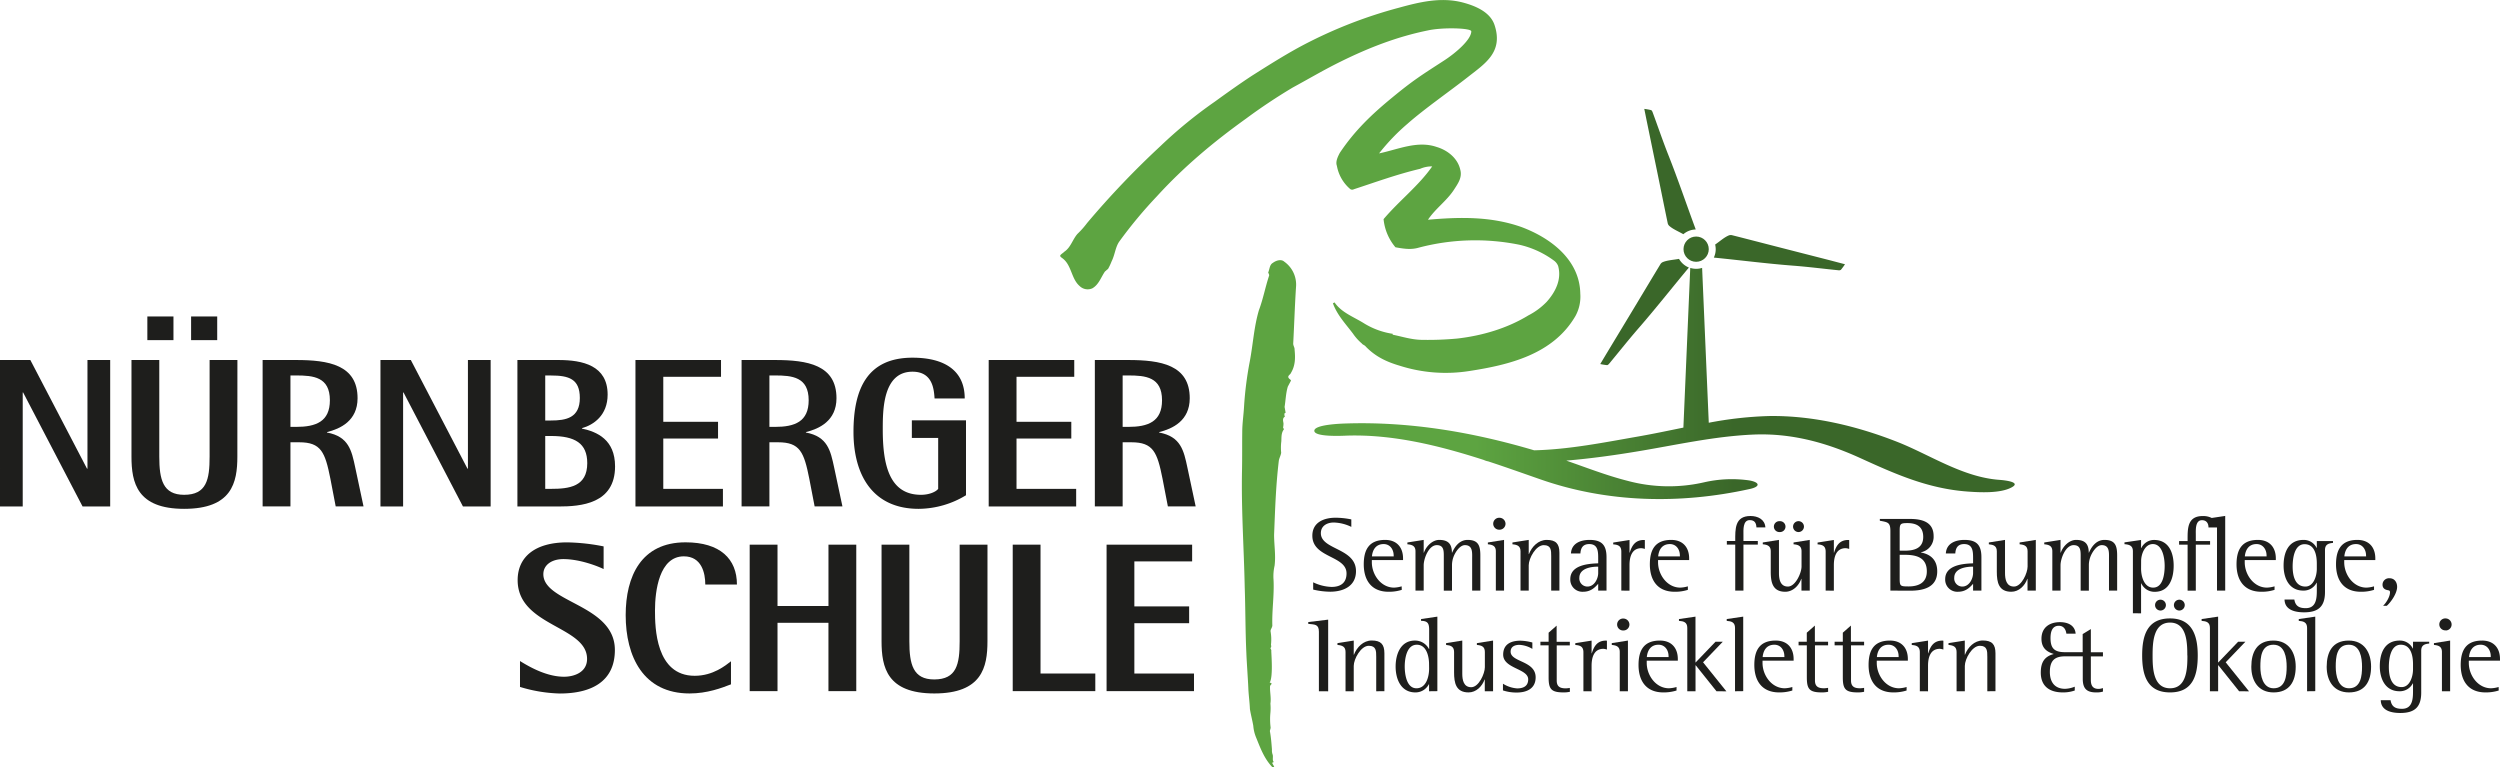
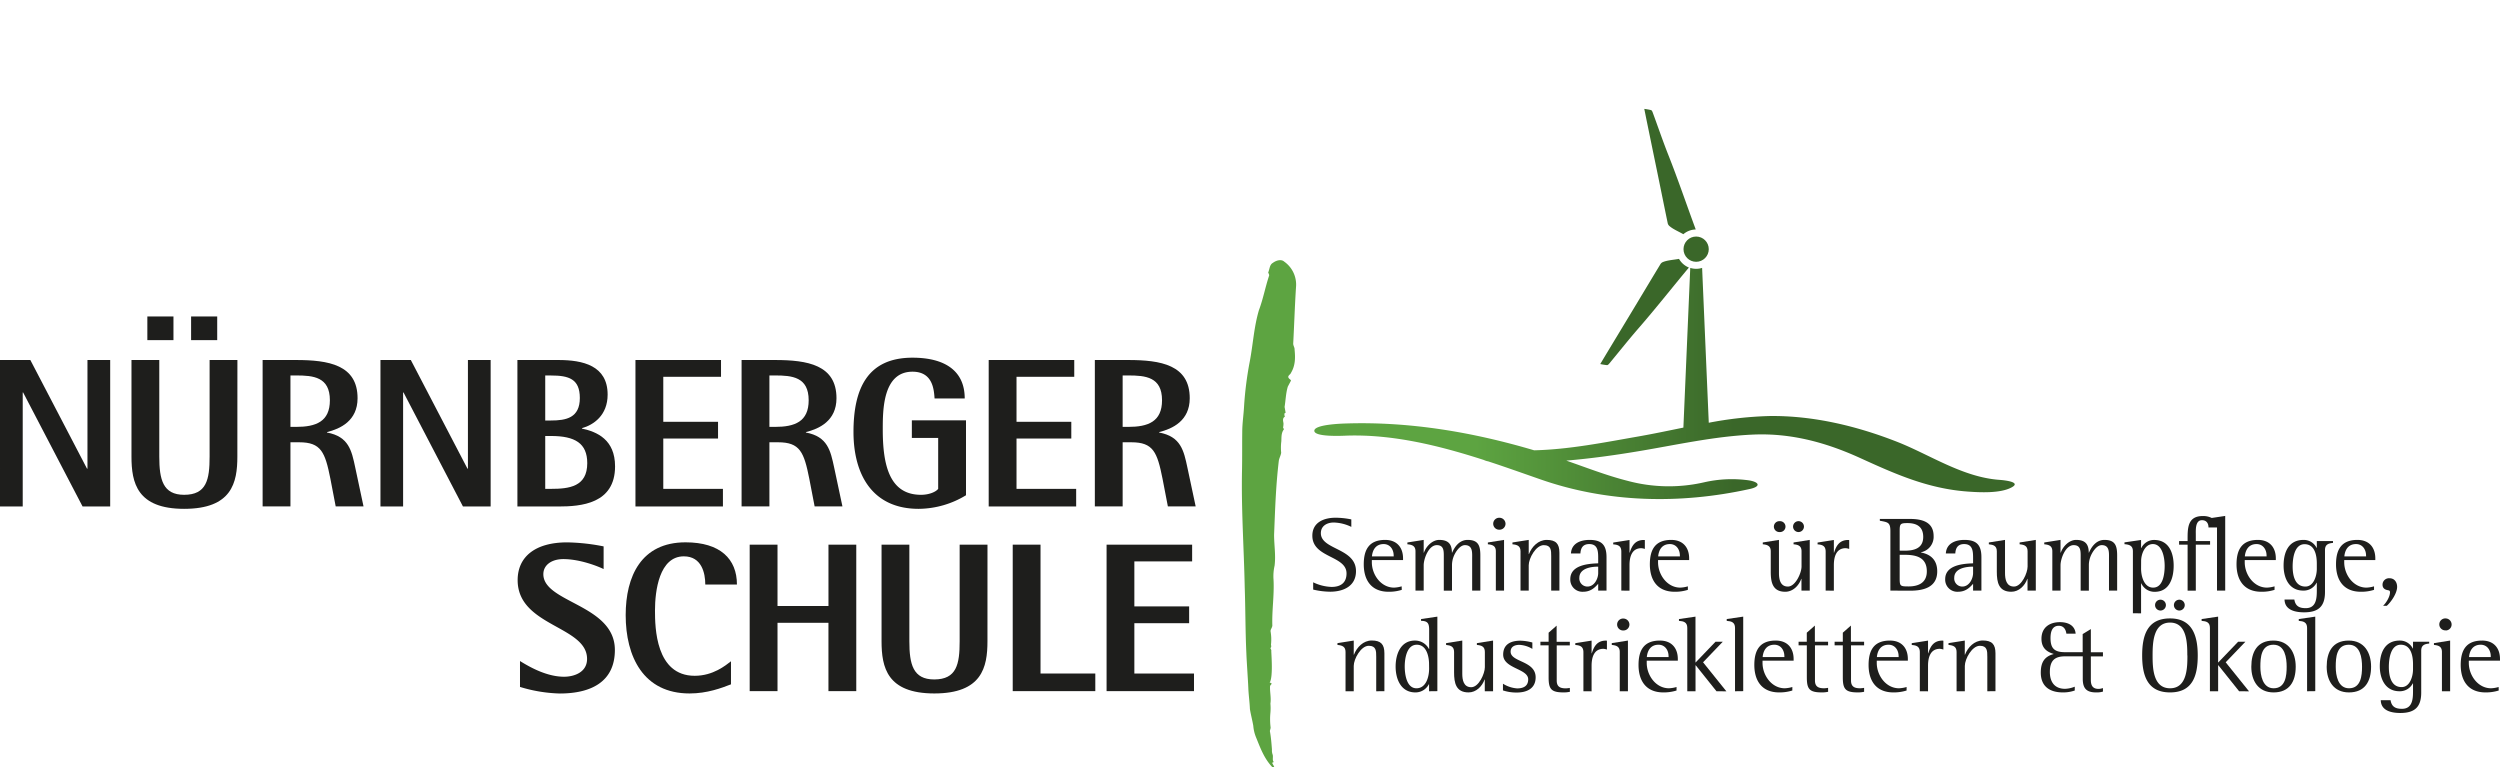
<svg xmlns="http://www.w3.org/2000/svg" viewBox="0 0 1033.23 317.18">
  <defs>
    <linearGradient id="a" x1="656.84" y1="299.95" x2="946.33" y2="299.95" gradientUnits="userSpaceOnUse">
      <stop offset="0.23" stop-color="#5da441" />
      <stop offset="0.6" stop-color="#3a6729" />
    </linearGradient>
  </defs>
  <path d="M113.66,290.22H126.2l23.43,44.92h.18V290.22h9.39v60.54H147.79l-24.57-47.12h-.17v47.12h-9.39Z" transform="translate(-113.66 -141.43)" fill="#1e1e1c" />
  <path d="M174.56,272.23h10.79V282H174.56Zm18.08,0h10.79V282H192.64Zm19.12,57.91c0,10.79-2.28,21.59-22,21.59-19.48,0-21.76-10.8-21.76-21.59V290.22h11.49v39.92c0,9.48,1.5,15.79,10.27,15.79,9.3,0,10.53-6.31,10.53-15.79V290.22h11.49Z" transform="translate(-113.66 -141.43)" fill="#1e1e1c" />
  <path d="M222.2,290.22H236c13.42,0,25.44,2,25.44,15.79,0,9.39-7.19,12.64-12.63,14v.18c9,1.66,10.18,7.45,11.67,14.47l3.42,16.06h-11.5l-2.19-11.41c-2.19-11.05-3.86-15.09-12.9-15.09H233.7v26.5H222.2Zm11.5,27.64H236c8.16,0,14-2.11,14-11,0-9.65-6.85-10.26-14-10.26H233.7Z" transform="translate(-113.66 -141.43)" fill="#1e1e1c" />
  <path d="M270.9,290.22h12.55l23.42,44.92h.18V290.22h9.39v60.54H305l-24.56-47.12h-.18v47.12H270.9Z" transform="translate(-113.66 -141.43)" fill="#1e1e1c" />
  <path d="M327.5,290.22h16.94c10.09,0,20.35,2.28,20.35,14.3,0,8.6-5.87,12.55-10.61,13.86v.18c6.23,1.32,13.68,4.56,13.68,15.62,0,15.53-14.21,16.58-23.42,16.58H327.5Zm11.5,25h2.37c6.23,0,11.93-1.06,11.93-9.3,0-7.9-4.56-9.3-11.93-9.3H339Zm0,28.25h2.37c7.54,0,15-.88,15-10.62,0-8.25-5.09-11.23-15-11.23H339Z" transform="translate(-113.66 -141.43)" fill="#1e1e1c" />
  <path d="M376.29,290.22h35.36v6.93H387.79v18.6h22.63v6.93H387.79v20.8h24.65v7.28H376.29Z" transform="translate(-113.66 -141.43)" fill="#1e1e1c" />
  <path d="M420.15,290.22h13.78c13.42,0,25.44,2,25.44,15.79,0,9.39-7.19,12.64-12.63,14v.18c8.95,1.66,10.17,7.45,11.67,14.47l3.42,16.06H450.34l-2.2-11.41c-2.19-11.05-3.86-15.09-12.9-15.09h-3.59v26.5h-11.5Zm11.5,27.64h2.28c8.16,0,13.95-2.11,13.95-11,0-9.65-6.85-10.26-13.95-10.26h-2.28Z" transform="translate(-113.66 -141.43)" fill="#1e1e1c" />
  <path d="M512.9,346.11a38.06,38.06,0,0,1-19.57,5.62c-19,0-26.93-14-26.93-31.77s5.7-30.7,24.39-30.7c13.16,0,21.58,5.26,21.58,16.84H499.91c-.26-3.6-.7-11.05-9.12-11.05-12.29,0-12.29,15.88-12.29,23.95,0,14.56,2.72,26.93,15.8,26.93,3.42,0,6.14-1.22,7.1-2.45V322.42H490.52v-7.28H512.9Z" transform="translate(-113.66 -141.43)" fill="#1e1e1c" />
  <path d="M522.28,290.22h35.36v6.93H533.78v18.6h22.64v6.93H533.78v20.8h24.65v7.28H522.28Z" transform="translate(-113.66 -141.43)" fill="#1e1e1c" />
  <path d="M566.15,290.22h13.77c13.43,0,25.45,2,25.45,15.79,0,9.39-7.2,12.64-12.64,14v.18c8.95,1.66,10.18,7.45,11.67,14.47l3.42,16.06H596.33l-2.2-11.41c-2.19-11.05-3.86-15.09-12.89-15.09h-3.6v26.5H566.15Zm11.49,27.64h2.28c8.16,0,14-2.11,14-11,0-9.65-6.84-10.26-14-10.26h-2.28Z" transform="translate(-113.66 -141.43)" fill="#1e1e1c" />
  <path d="M363.13,376.62c-2.1-1.05-9.65-4.12-16.66-4.12-4.83,0-8.25,2.45-8.25,6.23,0,11.84,29.56,12.54,29.56,31.32,0,13.16-9.82,18-22.81,18a60.93,60.93,0,0,1-16.4-2.72v-10.7c4.65,2.9,11.4,6.49,18.24,6.49,3.87,0,9.48-1.67,9.48-7.37,0-13.68-28.69-13.42-28.69-32.55,0-9.74,7.37-15.61,20.45-15.61a83.1,83.1,0,0,1,15.08,1.66Z" transform="translate(-113.66 -141.43)" fill="#1e1e1c" />
  <path d="M415.77,424.26c-3.86,1.5-9.83,3.77-17.11,3.77-19.13,0-26.41-15.26-26.41-32.37,0-16.06,6.41-30.09,24.74-30.09,14.3,0,21.24,6.84,21.24,17.45H405.15c0-4.73-1.49-11.66-8.86-11.66-10.18,0-11.93,14.3-11.93,22.37,0,7,.26,27,16.41,27,7.63,0,12.8-4.3,15-6Z" transform="translate(-113.66 -141.43)" fill="#1e1e1c" />
  <path d="M423.5,366.53H435v25.36h21.06V366.53h11.49v60.54H456.05V398.82H435v28.25H423.5Z" transform="translate(-113.66 -141.43)" fill="#1e1e1c" />
  <path d="M521.77,406.45c0,10.79-2.29,21.58-22,21.58C480.26,428,478,417.24,478,406.45V366.53h11.49v39.92c0,9.48,1.49,15.79,10.26,15.79,9.3,0,10.53-6.31,10.53-15.79V366.53h11.5Z" transform="translate(-113.66 -141.43)" fill="#1e1e1c" />
  <path d="M532.21,366.53H543.7v53.26h22.64v7.28H532.21Z" transform="translate(-113.66 -141.43)" fill="#1e1e1c" />
  <path d="M571,366.53h35.36v6.93H582.48v18.6h22.64V399H582.48v20.8h24.65v7.28H571Z" transform="translate(-113.66 -141.43)" fill="#1e1e1c" />
  <path d="M656.38,382.09A18.77,18.77,0,0,0,664,384c3.7,0,6.17-1.67,6.17-5.58,0-7.44-14.13-6.34-14.13-15.58,0-5.55,4.8-7.44,9.59-7.44a32.53,32.53,0,0,1,6.52.7v3.09a17.5,17.5,0,0,0-7.27-1.81c-2.72,0-5.32,1.36-5.32,4.4,0,6.95,14.52,6.07,14.52,15.71,0,6.21-5.23,8.49-10.69,8.49a31.71,31.71,0,0,1-7-.88Z" transform="translate(-113.66 -141.43)" fill="#1e1e1c" />
  <path d="M693,385.21a17.33,17.33,0,0,1-5.45.79c-7,0-10.26-4.66-10.26-11.35,0-6.12,2.25-10.08,8.85-10.08,4.71,0,7.39,3,7.39,7.66v.66H680.63v.93c0,5.1,3.74,10.47,9.2,10.47a12.74,12.74,0,0,0,3.12-.53ZM689.65,371c0-2.47-1.49-4.71-4.13-4.71-3.13,0-4.58,2.24-4.85,5.1h9Z" transform="translate(-113.66 -141.43)" fill="#1e1e1c" />
  <path d="M722.09,385.52V372.27c0-2.42.31-5.54-3-5.54-2.2,0-4.14,3.21-4.76,5a9.9,9.9,0,0,0-.57,3.17v10.65h-3.39V371.31c0-2.25,0-4.58-2.9-4.58-3.35,0-5.41,5.59-5.41,8.32v10.47h-3.39V369.28c0-2.24-1.41-2.73-3.35-2.9v-.75l6.74-1.06v5.28h.09c.88-2.59,3.47-5.28,6.33-5.28,3.7,0,5.24,1.68,5.24,5.28h.09c1.18-2.72,3.17-5.28,6.42-5.28,4.53,0,5.24,2.56,5.24,6.47v14.48Z" transform="translate(-113.66 -141.43)" fill="#1e1e1c" />
  <path d="M731.88,385.52V369.28c0-2.24-1.41-2.73-3.3-2.9v-.75l6.69-1.06v20.95Zm1.54-25.17a2.47,2.47,0,1,1,0-4.93,2.51,2.51,0,0,1,2.46,2.46A2.46,2.46,0,0,1,733.42,360.35Z" transform="translate(-113.66 -141.43)" fill="#1e1e1c" />
  <path d="M754.76,385.52V371.31c0-2.42,0-4.58-3.08-4.58-3.26,0-6.21,5.46-6.21,8.32v10.47h-3.39V369.28c0-2.24-1.4-2.73-3.34-2.9v-.75l6.73-1.06v5.86h.09c1.19-3.08,3.87-5.86,7.35-5.86,3.78,0,5.24,1.59,5.24,5.28v15.67Z" transform="translate(-113.66 -141.43)" fill="#1e1e1c" />
  <path d="M774.18,385.52V382.7c-1.71,2-3.47,3.3-6.25,3.3a5,5,0,0,1-5.28-5.19c0-5.81,7.22-6.42,11.53-6.56v-1.71c0-2.86.09-6.25-3.69-6.25-2.56,0-3.52,1.54-3.66,3.87h-3.91c.26-4.22,4-5.59,7.7-5.59,5.15,0,7,2.25,7,7.18v13.77Zm0-9.9c-3,0-7.79.7-7.79,4.62a3.34,3.34,0,0,0,3.35,3.61c2.81,0,4.44-3.17,4.44-5.63Z" transform="translate(-113.66 -141.43)" fill="#1e1e1c" />
  <path d="M783.74,385.52V369.41c0-2.33-1.32-2.86-3.35-3v-.75l6.74-1.06v5.24h.08c.93-3,2.34-5.24,5.86-5.24a1,1,0,0,1,.39.05v3.65A5.7,5.7,0,0,0,792,368c-4,0-4.88,3.74-4.88,7v10.56Z" transform="translate(-113.66 -141.43)" fill="#1e1e1c" />
  <path d="M811.24,385.21a17.33,17.33,0,0,1-5.45.79c-7,0-10.26-4.66-10.26-11.35,0-6.12,2.25-10.08,8.85-10.08,4.71,0,7.39,3,7.39,7.66v.66H798.92v.93c0,5.1,3.74,10.47,9.2,10.47a12.66,12.66,0,0,0,3.12-.53ZM807.94,371c0-2.47-1.49-4.71-4.13-4.71-3.13,0-4.58,2.24-4.84,5.1h9Z" transform="translate(-113.66 -141.43)" fill="#1e1e1c" />
-   <path d="M830.82,385.52v-19h-3.47v-1.49h3.47c0-4.84-.26-10.34,6.3-10.34,3,0,5.94,1.36,6.16,4.7h-3.7c-.09-1.84-.75-3-2.77-3-2.91,0-2.6,4.14-2.6,6.12v2.51h5.94v1.49h-5.94v19Z" transform="translate(-113.66 -141.43)" fill="#1e1e1c" />
  <path d="M858.19,385.52v-4.84h-.09c-1,2.82-3.48,5.32-6.6,5.32-5.24,0-6-3.91-6-8.27v-8.45c0-2.24-1.41-2.73-3.3-2.9v-.75l6.69-1.06V378.3c0,2.51.53,5.55,3.69,5.55s5.64-5.68,5.64-8.27v-6.3c0-2.24-1.37-2.73-3.3-2.9v-.75l6.69-1.06v20.95Zm-9-24.2a2.25,2.25,0,1,1,0-4.49,2.25,2.25,0,1,1,0,4.49Zm7.79,0a2.25,2.25,0,1,1,2.24-2.25A2.26,2.26,0,0,1,857,361.32Z" transform="translate(-113.66 -141.43)" fill="#1e1e1c" />
  <path d="M868.19,385.52V369.41c0-2.33-1.32-2.86-3.34-3v-.75l6.73-1.06v5.24h.09c.92-3,2.33-5.24,5.85-5.24a1.13,1.13,0,0,1,.4.05v3.65a5.86,5.86,0,0,0-1.46-.31c-4,0-4.88,3.74-4.88,7v10.56Z" transform="translate(-113.66 -141.43)" fill="#1e1e1c" />
  <path d="M894.94,385.52v-24.6c0-3.61-1.05-3.65-4.36-4.27v-.75h12.33c4.88,0,9.9,1.1,9.9,7.09a6.5,6.5,0,0,1-5.24,6.69v.09c4.27.79,6.73,3.34,6.73,7.79,0,6.68-5.76,8-11.22,8Zm6-16.5c3.87,0,7.57-1,7.57-5.68,0-4.22-2.64-5.72-6.52-5.72-3,0-3.21.35-3.21,3.3V369Zm-2.16,1.71v9.47c0,3.43.09,3.6,3.65,3.6,4.18,0,7.57-1.54,7.57-6.24,0-5.73-4.31-6.83-9.06-6.83Z" transform="translate(-113.66 -141.43)" fill="#1e1e1c" />
  <path d="M929.12,385.52V382.7c-1.71,2-3.47,3.3-6.25,3.3a5,5,0,0,1-5.28-5.19c0-5.81,7.22-6.42,11.53-6.56v-1.71c0-2.86.09-6.25-3.69-6.25-2.56,0-3.52,1.54-3.66,3.87h-3.91c.26-4.22,4-5.59,7.7-5.59,5.15,0,7,2.25,7,7.18v13.77Zm0-9.9c-3,0-7.79.7-7.79,4.62a3.34,3.34,0,0,0,3.35,3.61c2.81,0,4.44-3.17,4.44-5.63Z" transform="translate(-113.66 -141.43)" fill="#1e1e1c" />
  <path d="M951.62,385.52v-4.84h-.09c-1,2.82-3.47,5.32-6.6,5.32-5.24,0-6-3.91-6-8.27v-8.45c0-2.24-1.41-2.73-3.3-2.9v-.75l6.69-1.06V378.3c0,2.51.53,5.55,3.7,5.55s5.63-5.68,5.63-8.27v-6.3c0-2.24-1.36-2.73-3.3-2.9v-.75l6.69-1.06v20.95Z" transform="translate(-113.66 -141.43)" fill="#1e1e1c" />
  <path d="M985.29,385.52V372.27c0-2.42.3-5.54-3-5.54-2.2,0-4.13,3.21-4.75,5a9.9,9.9,0,0,0-.57,3.17v10.65h-3.39V371.31c0-2.25,0-4.58-2.91-4.58-3.34,0-5.41,5.59-5.41,8.32v10.47h-3.39V369.28c0-2.24-1.4-2.73-3.34-2.9v-.75l6.73-1.06v5.28h.09c.88-2.59,3.48-5.28,6.34-5.28,3.69,0,5.23,1.68,5.23,5.28H977c1.19-2.72,3.17-5.28,6.43-5.28,4.53,0,5.23,2.56,5.23,6.47v14.48Z" transform="translate(-113.66 -141.43)" fill="#1e1e1c" />
  <path d="M995.17,394.89V369.28c0-2.37-1.5-2.77-3.48-2.95v-.74l6.86-1v3.35h.09a5.85,5.85,0,0,1,5.28-3.35c6.16,0,8.1,5.37,8.1,10.65,0,5.11-1.76,10.78-7.83,10.78a6,6,0,0,1-5.55-3.47h-.09v12.36Zm3.38-18.43c0,3,1.15,7.83,5,7.83,4.18,0,4.75-5.9,4.75-9s-.84-9-4.89-9c-3.34,0-4.84,4.22-4.84,7Z" transform="translate(-113.66 -141.43)" fill="#1e1e1c" />
  <path d="M1029.93,385.52v-26.1h-3.52c0-1.71-.84-3-2.69-3-2.86,0-2.55,4.18-2.55,6.12v2.51h5.9v1.49h-5.9v19h-3.39v-19h-3.52v-1.49h3.52c0-4.84-.31-10.34,6.25-10.34a7.65,7.65,0,0,1,3.7.79l5.59-.84v30.85Z" transform="translate(-113.66 -141.43)" fill="#1e1e1c" />
  <path d="M1053.71,385.21a17.33,17.33,0,0,1-5.45.79c-7,0-10.26-4.66-10.26-11.35,0-6.12,2.25-10.08,8.85-10.08,4.71,0,7.39,3,7.39,7.66v.66h-12.85v.93c0,5.1,3.74,10.47,9.2,10.47a12.74,12.74,0,0,0,3.12-.53Zm-3.3-14.21c0-2.47-1.49-4.71-4.13-4.71-3.13,0-4.58,2.24-4.85,5.1h9Z" transform="translate(-113.66 -141.43)" fill="#1e1e1c" />
  <path d="M1071.18,382.26h-.09a6,6,0,0,1-5.5,3.26c-5.9,0-8.14-5.19-8.14-10.34,0-5.46,2-10.61,8.27-10.61a5.91,5.91,0,0,1,5.37,3.3h.09v-2.81h6.69v.75c-1.94.17-3.31.7-3.31,2.94v17.34c0,5.9-2.64,8.41-8.62,8.41-3.61,0-8-.88-8.1-5.28h4.05c.44,2.68,2,3.56,4.71,3.56,4.31,0,4.58-4,4.58-7.26Zm0-7.92c0-3.34-.8-8-5.06-8s-4.93,6-4.93,9.2c0,3.52.83,8.31,5.28,8.31,3.47,0,4.71-4.53,4.71-7.3Z" transform="translate(-113.66 -141.43)" fill="#1e1e1c" />
  <path d="M1094.83,385.21a17.33,17.33,0,0,1-5.45.79c-7,0-10.26-4.66-10.26-11.35,0-6.12,2.25-10.08,8.85-10.08,4.71,0,7.39,3,7.39,7.66v.66h-12.85v.93c0,5.1,3.74,10.47,9.2,10.47a12.66,12.66,0,0,0,3.12-.53Zm-3.3-14.21c0-2.47-1.49-4.71-4.13-4.71-3.13,0-4.58,2.24-4.84,5.1h9Z" transform="translate(-113.66 -141.43)" fill="#1e1e1c" />
  <path d="M1098.56,391.81c1.28-1.19,2.86-3.78,2.86-5.54,0-.75-.26-.79-.92-.93-1.28-.22-2.16-.88-2.16-2.28a2.66,2.66,0,0,1,2.9-2.64c2.07,0,3.13,1.67,3.13,3.56,0,2.6-2.38,6.12-4.27,7.83Z" transform="translate(-113.66 -141.43)" fill="#1e1e1c" />
-   <path d="M658.75,427.12v-24.6c0-3.21-1.8-2.95-4.4-3.26v-.74l8.23-1v29.62Z" transform="translate(-113.66 -141.43)" fill="#1e1e1c" />
  <path d="M682.44,427.12V412.91c0-2.42,0-4.58-3.08-4.58-3.26,0-6.21,5.46-6.21,8.32v10.47h-3.39V410.88c0-2.24-1.41-2.73-3.34-2.9v-.75l6.73-1.06V412h.09c1.19-3.08,3.87-5.86,7.35-5.86,3.78,0,5.23,1.59,5.23,5.28v15.67Z" transform="translate(-113.66 -141.43)" fill="#1e1e1c" />
  <path d="M704.28,427.12v-2.9h-.09a6.18,6.18,0,0,1-5.55,3.38c-6,0-8.18-5.5-8.18-10.69,0-5,2-10.74,8-10.74a6.45,6.45,0,0,1,5.77,3.48h.09v-7.92c0-2.6-.57-3.7-3.35-3.7v-.75l6.74-1v30.8Zm0-11.13c0-3.17-1-8.1-5.06-8.1-4.23,0-5,5.85-5,9s.75,9,4.84,9,5.24-4.89,5.24-8.14Z" transform="translate(-113.66 -141.43)" fill="#1e1e1c" />
  <path d="M727.31,427.12v-4.84h-.09c-1,2.82-3.48,5.32-6.6,5.32-5.24,0-6-3.91-6-8.27v-8.45c0-2.24-1.41-2.73-3.3-2.9v-.75l6.69-1.06V419.9c0,2.51.52,5.55,3.69,5.55s5.64-5.68,5.64-8.27v-6.3c0-2.24-1.37-2.73-3.3-2.9v-.75l6.69-1.06v20.95Z" transform="translate(-113.66 -141.43)" fill="#1e1e1c" />
  <path d="M734.82,424a12.66,12.66,0,0,0,5.86,1.94c2.5,0,4.57-.88,4.57-3.74,0-4.49-10.34-4.4-10.34-10.21,0-4.36,3.26-5.77,7.17-5.77a20.83,20.83,0,0,1,4.89.75v2.64a11.51,11.51,0,0,0-5.33-1.67c-1.84,0-3.65.66-3.65,2.82,0,4.4,10.34,3.69,10.34,10.6,0,4.67-3.69,6.29-7.83,6.29a17.7,17.7,0,0,1-5.68-.88Z" transform="translate(-113.66 -141.43)" fill="#1e1e1c" />
  <path d="M762.49,427.34a11.82,11.82,0,0,1-2.51.26c-5.15,0-6.29-1.27-6.29-6.2V408.15H750.3v-1.49h3.39v-3.74L757,400v6.69h5.45v1.49h-5.41v14.53c0,2.55,1.45,3.21,3.74,3.21a10.53,10.53,0,0,0,1.67-.18Z" transform="translate(-113.66 -141.43)" fill="#1e1e1c" />
  <path d="M768.07,427.12V411c0-2.33-1.32-2.86-3.35-3v-.75l6.73-1.06v5.24h.09c.93-3,2.33-5.24,5.85-5.24a1.07,1.07,0,0,1,.4.05v3.65a5.79,5.79,0,0,0-1.45-.31c-4,0-4.89,3.74-4.89,7v10.56Z" transform="translate(-113.66 -141.43)" fill="#1e1e1c" />
  <path d="M783.09,427.12V410.88c0-2.24-1.41-2.73-3.3-2.9v-.75l6.68-1.06v20.95ZM784.63,402a2.47,2.47,0,1,1,0-4.93,2.52,2.52,0,0,1,2.46,2.46A2.46,2.46,0,0,1,784.63,402Z" transform="translate(-113.66 -141.43)" fill="#1e1e1c" />
  <path d="M806.56,426.81a17.69,17.69,0,0,1-5.46.79c-7,0-10.25-4.66-10.25-11.35,0-6.12,2.24-10.08,8.84-10.08,4.71,0,7.4,3,7.4,7.66v.66H794.24v.93c0,5.1,3.74,10.47,9.19,10.47a12.74,12.74,0,0,0,3.13-.53Zm-3.3-14.21c0-2.47-1.5-4.71-4.14-4.71-3.12,0-4.58,2.24-4.84,5.11h9Z" transform="translate(-113.66 -141.43)" fill="#1e1e1c" />
  <path d="M823.07,427.12l-8.58-10.74h-.08v10.74H811V400.94c0-2.34-1.46-2.77-3.44-2.91v-.75l6.83-1v19l8.27-8.62h3l-8.14,8.49,9.64,12Z" transform="translate(-113.66 -141.43)" fill="#1e1e1c" />
  <path d="M830.73,427.12V400.94c0-2.34-1.5-2.77-3.43-2.91v-.75l6.82-1v30.8Z" transform="translate(-113.66 -141.43)" fill="#1e1e1c" />
  <path d="M854.42,426.81a17.63,17.63,0,0,1-5.45.79c-7,0-10.26-4.66-10.26-11.35,0-6.12,2.25-10.08,8.85-10.08,4.71,0,7.39,3,7.39,7.66v.66H842.1v.93c0,5.1,3.74,10.47,9.2,10.47a12.66,12.66,0,0,0,3.12-.53Zm-3.3-14.21c0-2.47-1.49-4.71-4.13-4.71-3.13,0-4.58,2.24-4.84,5.11h9Z" transform="translate(-113.66 -141.43)" fill="#1e1e1c" />
  <path d="M869.21,427.34a11.89,11.89,0,0,1-2.51.26c-5.15,0-6.29-1.27-6.29-6.2V408.15H857v-1.49h3.39v-3.74l3.34-2.95v6.69h5.46v1.49h-5.42v14.53c0,2.55,1.46,3.21,3.75,3.21a10.53,10.53,0,0,0,1.67-.18Z" transform="translate(-113.66 -141.43)" fill="#1e1e1c" />
  <path d="M884.08,427.34a11.8,11.8,0,0,1-2.5.26c-5.15,0-6.3-1.27-6.3-6.2V408.15h-3.39v-1.49h3.39v-3.74l3.35-2.95v6.69h5.45v1.49h-5.41v14.53c0,2.55,1.45,3.21,3.74,3.21a10.53,10.53,0,0,0,1.67-.18Z" transform="translate(-113.66 -141.43)" fill="#1e1e1c" />
  <path d="M901.64,426.81a17.73,17.73,0,0,1-5.46.79c-7,0-10.25-4.66-10.25-11.35,0-6.12,2.24-10.08,8.84-10.08,4.71,0,7.39,3,7.39,7.66v.66H889.31v.93c0,5.1,3.74,10.47,9.2,10.47a12.82,12.82,0,0,0,3.13-.53Zm-3.3-14.21c0-2.47-1.5-4.71-4.14-4.71-3.12,0-4.58,2.24-4.84,5.11h9Z" transform="translate(-113.66 -141.43)" fill="#1e1e1c" />
  <path d="M907.11,427.12V411c0-2.33-1.32-2.86-3.34-3v-.75l6.73-1.06v5.24h.09c.92-3,2.33-5.24,5.85-5.24a1.1,1.1,0,0,1,.4.05v3.65a5.86,5.86,0,0,0-1.46-.31c-4,0-4.88,3.74-4.88,7v10.56Z" transform="translate(-113.66 -141.43)" fill="#1e1e1c" />
  <path d="M935,427.12V412.91c0-2.42,0-4.58-3.08-4.58-3.26,0-6.21,5.46-6.21,8.32v10.47H922.3V410.88c0-2.24-1.4-2.73-3.34-2.9v-.75l6.73-1.06V412h.09c1.19-3.08,3.87-5.86,7.35-5.86,3.79,0,5.24,1.59,5.24,5.28v15.67Z" transform="translate(-113.66 -141.43)" fill="#1e1e1c" />
  <path d="M982.81,427.25a8.91,8.91,0,0,1-2.86.35c-4.05,0-5.5-1.76-5.5-5.63v-9.28H967.1c-4.4,0-6.25,1.93-6.25,6.47,0,4.09,1.94,6.95,6.29,6.95a11.6,11.6,0,0,0,4-.88v1.58a14.55,14.55,0,0,1-4.93.79c-5.37,0-9.11-2.46-9.11-8.18,0-4,1.32-6.6,5.28-7.66v-.09c-3.17-.92-5-2.77-5-6.24,0-4.63,3.3-6.87,7.65-6.87,3.17,0,6.16,1.23,6.47,4.75h-3.83c-.22-1.76-1.14-3.25-3.12-3.25-2.91,0-3.43,2.77-3.43,5.1,0,4.27,1.67,5.81,5.94,5.81h7.35v-7.48l3.38-2.07V411h5v1.72h-5v9.72c0,2.2.71,3.7,3.17,3.7a5.07,5.07,0,0,0,1.81-.35Z" transform="translate(-113.66 -141.43)" fill="#1e1e1c" />
  <path d="M999,412.33c0-8.14,2-15.31,11.53-15.31,9.33,0,11.44,7.39,11.44,15.31,0,8.1-1.94,15.27-11.44,15.27S999,420.39,999,412.33Zm18.66,0c0-5.06-.13-13.59-7.13-13.59s-7.22,8.45-7.22,13.59.18,13.56,7.22,13.56S1017.7,417.4,1017.7,412.33Zm-11.09-18.57a2.24,2.24,0,1,1,0-4.48,2.24,2.24,0,1,1,0,4.48Zm7.79,0a2.24,2.24,0,1,1,2.24-2.24A2.26,2.26,0,0,1,1014.4,393.76Z" transform="translate(-113.66 -141.43)" fill="#1e1e1c" />
  <path d="M1039.07,427.12l-8.58-10.74h-.09v10.74H1027V400.94c0-2.34-1.45-2.77-3.43-2.91v-.75l6.82-1v19l8.27-8.62h3l-8.14,8.49,9.64,12Z" transform="translate(-113.66 -141.43)" fill="#1e1e1c" />
  <path d="M1044.11,417c0-6.07,2.38-10.83,9.11-10.83,6.38,0,9.24,4.93,9.24,10.79,0,6.07-2.55,10.64-9.15,10.64C1047,427.6,1044.11,422.81,1044.11,417Zm14.61,0c0-3.65-.7-9.11-5.45-9.11-5.11,0-5.42,5.28-5.42,9.11,0,3.56.93,8.89,5.5,8.89C1058.24,425.89,1058.72,420.7,1058.72,417Z" transform="translate(-113.66 -141.43)" fill="#1e1e1c" />
  <path d="M1067.16,427.12V400.94c0-2.34-1.5-2.77-3.44-2.91v-.75l6.82-1v30.8Z" transform="translate(-113.66 -141.43)" fill="#1e1e1c" />
  <path d="M1075.26,417c0-6.07,2.38-10.83,9.11-10.83,6.38,0,9.24,4.93,9.24,10.79,0,6.07-2.55,10.64-9.15,10.64C1078.16,427.6,1075.26,422.81,1075.26,417Zm14.61,0c0-3.65-.7-9.11-5.46-9.11-5.1,0-5.41,5.28-5.41,9.11,0,3.56.92,8.89,5.5,8.89C1089.39,425.89,1089.87,420.7,1089.87,417Z" transform="translate(-113.66 -141.43)" fill="#1e1e1c" />
  <path d="M1110.94,423.86h-.09a6,6,0,0,1-5.5,3.26c-5.89,0-8.14-5.19-8.14-10.34,0-5.46,2-10.61,8.27-10.61a5.91,5.91,0,0,1,5.37,3.3h.09v-2.81h6.69v.75c-1.94.17-3.3.7-3.3,2.94v17.34c0,5.9-2.64,8.41-8.63,8.41-3.6,0-8-.88-8.09-5.28h4.05c.44,2.68,2,3.56,4.7,3.56,4.32,0,4.58-4,4.58-7.26Zm0-7.92c0-3.34-.79-8.05-5.06-8.05s-4.93,6-4.93,9.2c0,3.52.84,8.31,5.28,8.31,3.48,0,4.71-4.53,4.71-7.3Z" transform="translate(-113.66 -141.43)" fill="#1e1e1c" />
  <path d="M1122.89,427.12V410.88c0-2.24-1.41-2.73-3.3-2.9v-.75l6.69-1.06v20.95Zm1.54-25.17a2.47,2.47,0,1,1,0-4.93,2.52,2.52,0,0,1,2.46,2.46A2.46,2.46,0,0,1,1124.43,402Z" transform="translate(-113.66 -141.43)" fill="#1e1e1c" />
  <path d="M1146.36,426.81a17.69,17.69,0,0,1-5.46.79c-7,0-10.25-4.66-10.25-11.35,0-6.12,2.25-10.08,8.85-10.08,4.71,0,7.39,3,7.39,7.66v.66H1134v.93c0,5.1,3.74,10.47,9.2,10.47a12.74,12.74,0,0,0,3.12-.53Zm-3.3-14.21c0-2.47-1.5-4.71-4.14-4.71-3.12,0-4.57,2.24-4.84,5.11h9Z" transform="translate(-113.66 -141.43)" fill="#1e1e1c" />
-   <path d="M573.08,249.45a24,24,0,0,1-1.5,3.17c-.45.24-.78.72-1.23,1-1.65,2.36-2.57,5.51-5.29,7a4.74,4.74,0,0,1-5.22-1c-3.33-2.88-3.28-8.19-6.61-11.07-.6-.55-1.41-.92-1.4-1.41s1.2-1.12,1.75-1.71c2.59-1.71,3.4-5.08,5.39-7.34a35.34,35.34,0,0,0,4-4.51,359.88,359.88,0,0,1,30.24-31.72,186.79,186.79,0,0,1,22.53-18.42c5-3.63,10.11-7.27,15.29-10.68,6.32-4,12.63-8,19.19-11.61a189.6,189.6,0,0,1,41.72-16.56c8.67-2.38,17.24-4.41,26.08-2.18,5.47,1.42,11.59,4,13.35,9.44,3.65,11.19-4,15.88-11.15,21.5s-17.88,13.08-24.81,19.2a85.31,85.31,0,0,0-11.79,12.28c7.9-1.65,15.83-5.39,23.77-2.67,4.54,1.34,8.69,4.65,9.77,9.34.93,3.31-.95,5.79-2.7,8.51-3.06,4.6-7.57,7.64-10.63,12.24,12.87-1.14,25.88-1.48,38.6,3,12.14,4.53,24.1,13.56,24.35,27.5a16.65,16.65,0,0,1-2,9.29c-9.25,15.88-27.42,20.2-43.93,22.74a62.64,62.64,0,0,1-28.77-2.22c-5.24-1.55-9.93-3.69-14-7.93-.25-.45-1.3-.76-1.55-1.21a20.87,20.87,0,0,1-3.71-4.13c-3.14-4.16-6.49-7.61-8.28-12.51l.68-.37c2.92,4.28,7.93,5.95,12.41,8.79a31.44,31.44,0,0,0,11.67,4.2l-.1.35c3.95.78,7.56,2,11.71,2.13a131.24,131.24,0,0,0,15-.53c10.21-1.16,20.59-4.18,29.4-9.56a28.9,28.9,0,0,0,7.53-5.56c3.66-4.05,6.35-9.32,4.77-14.92a5.08,5.08,0,0,0-1.8-2.24,38.12,38.12,0,0,0-14.41-6.53,91.56,91.56,0,0,0-41.78,1.35c-3.09.8-6,.32-9.23-.26A21.21,21.21,0,0,1,685.48,232c6.42-7.6,14.5-13.76,20.1-21.8a12,12,0,0,0-5,1c-9.61,2.29-17.91,5.35-27.37,8.44a1.41,1.41,0,0,1-1.5-.06,16.37,16.37,0,0,1-5.52-9.6c-.64-1.71.33-3.7,1.19-5.35,6.14-9.2,13.18-15.91,21.63-22.85,8.81-7.25,12-9.19,21.59-15.41,4.78-3.11,11.13-8.58,11.13-12,0-1.35-11.63-1.74-17.92-.37-12.93,2.64-24.53,7.2-36.08,12.9C661,170.2,654.58,174,648,177.57a232.49,232.49,0,0,0-19.37,12.89c-13.49,9.69-25.59,19.8-36.8,32.06a187.41,187.41,0,0,0-15.59,18.75C574.61,243.64,574.48,246.64,573.08,249.45Z" transform="translate(-113.66 -141.43)" fill="#5da441" />
  <path d="M627.07,320.06c0-3.69.56-7.05.77-11a148.16,148.16,0,0,1,2.35-18.29c1.37-7.2,1.7-14.12,3.76-21.11,1.8-4.79,2.66-9.66,4.23-14.32.1-.35-.27-1-.39-1.26.64-1.52.57-3.24,1.93-4,1.46-1.09,3.52-1.62,4.71-.51a11.61,11.61,0,0,1,4.86,10.55c-.52,8.2-.73,15.35-1.15,23.2-.08.92.64,1.71.56,2.63.34,3.33.34,6.56-1.51,9.62-.21.7-1.69,1.21-.84,2.22.12.23.94.66.84,1-.44.82-.87,1.64-1.3,2.46-.82,2.8-.85,5.45-1.32,8.35.15.8.28,1.6.43,2.4l-.45.25a2,2,0,0,0,.16,1.38c-1.13.61-.74,1.87-.6,2.67a7.67,7.67,0,0,1-.17,1.85c.13.22.38.68.38.68-1.22,1.54-1,3.49-1.1,5a21.29,21.29,0,0,0-.06,4.73c-.19,1.27-.85,2.22-1,3.49-1.24,10.65-1.5,19.88-1.93,30.38,0,4.38.75,8.38.21,12.78A19.49,19.49,0,0,0,640,381c.34,6.56-.71,12.7-.49,19-.09.93-.87,1.64-.72,2.45a19.6,19.6,0,0,1,.18,5.18c-.11.35.39,1.25-.29,1.62.24.45.49.91.39,1.25.08,2.31.75,10.83-.67,13.08.35.1.58,0,.71.2.24.45-.44.82-.54,1.17-.15,2.43.51,4.71.14,7.26a21.85,21.85,0,0,1,0,3.8,27.41,27.41,0,0,0,.09,6.1c0,.58-.41,1.4-.28,1.63.43,2.4.63,4.93.83,7.46a4.93,4.93,0,0,0,.31,2.18c.27,1-.27,2.2.45,3-.23.12-.8.14-.56.6s.5.9.74,1.35c-.23.12-.67.37-.8.14-3.47-3.67-5-8.12-6.77-12.43a15.85,15.85,0,0,1-1.09-4.69c-.43-2.41-1-4.46-1.39-6.87-.11-2.88-.55-5.86-.66-8.74s-.7-11.32-.8-14.2c-.44-9.43-.37-18.39-.69-27.6-.33-16.24-1.45-31.76-1.11-48.37C627.08,330.31,627,325.36,627.07,320.06Z" transform="translate(-113.66 -141.43)" fill="#5da441" />
-   <path d="M869.94,249q-10.25-2.62-20.5-5.25c-6.65-1.7-13.3-3.44-20-5.13a2.19,2.19,0,0,0-1.29.11c-2,.85-3.76,2.5-5.63,3.77a8.7,8.7,0,0,1,.23,1.92,8.06,8.06,0,0,1-.78,3.47c10.69,1.06,22.19,2.53,32.71,3.33,6.26.48,12.48,1.28,18.73,1.9a1.51,1.51,0,0,0,1.08-.18,26,26,0,0,0,1.69-2.3Z" transform="translate(-113.66 -141.43)" fill="#3a6729" />
  <circle cx="701" cy="102.98" r="5.22" fill="#3a6729" />
  <path d="M814.5,236.27c-3.73-10.05-7.44-21-11.32-30.77-2.31-5.83-4.32-11.78-6.5-17.67-.13-.34-.36-.81-.64-.89a24.5,24.5,0,0,0-2.81-.51c.45,2.23.86,4.3,1.29,6.37q2.13,10.37,4.27,20.72c1.38,6.73,2.73,13.46,4.13,20.19a2.14,2.14,0,0,0,.67,1.11c1.61,1.41,3.84,2.28,5.78,3.41A8.11,8.11,0,0,1,814.5,236.27Z" transform="translate(-113.66 -141.43)" fill="#3a6729" />
  <path d="M807.58,248.42c-2.22.42-4.62.51-6.64,1.31a2.15,2.15,0,0,0-1,.82c-3.56,5.87-7.09,11.77-10.63,17.65q-5.46,9.06-10.94,18.11c-1.09,1.81-2.17,3.63-3.34,5.58a25.54,25.54,0,0,0,2.82.45c.28,0,.66-.35.89-.63,4-4.82,7.9-9.75,12-14.48,6.92-7.92,14.06-17,20.93-25.23A8.22,8.22,0,0,1,807.58,248.42Z" transform="translate(-113.66 -141.43)" fill="#3a6729" />
  <path d="M940,339.75c-15.13-1.09-28.68-10.34-42-15.61-16.54-6.53-34.8-11-53-10.77a153.64,153.64,0,0,0-25.12,2.78q-1.38-32.08-2.75-64a8.09,8.09,0,0,1-4.9,0q-1.41,32.91-2.84,66c-6.26,1.28-12.49,2.6-18.68,3.68-14.17,2.47-28.48,5.36-43,5.71-25-7.42-51.17-11.95-77.79-11.09-1.88.06-13.22.42-13.06,3.07s12.1,2,13.36,1.95c19.15-.62,38.39,4.16,56.69,10.06a7,7,0,0,0,1.8.58c7.37,2.41,14.58,5,21.55,7.42,27.67,9.69,57.62,10.39,86.56,4,4.59-1,4.12-2.8-.21-3.55a51.31,51.31,0,0,0-18.69.79,65.36,65.36,0,0,1-31.54-.6c-8.73-2.21-17-5.47-25.38-8.37,10.11-.86,20.15-2.25,30.13-3.93,15.55-2.6,31.2-6.14,47.1-6.83s30.38,3.39,44.16,9.66c14.35,6.53,27.93,12.69,44.53,13.89,5.19.38,13.42.76,18-1.66C949.34,340.66,942.16,339.91,940,339.75Z" transform="translate(-113.66 -141.43)" fill="url(#a)" />
</svg>